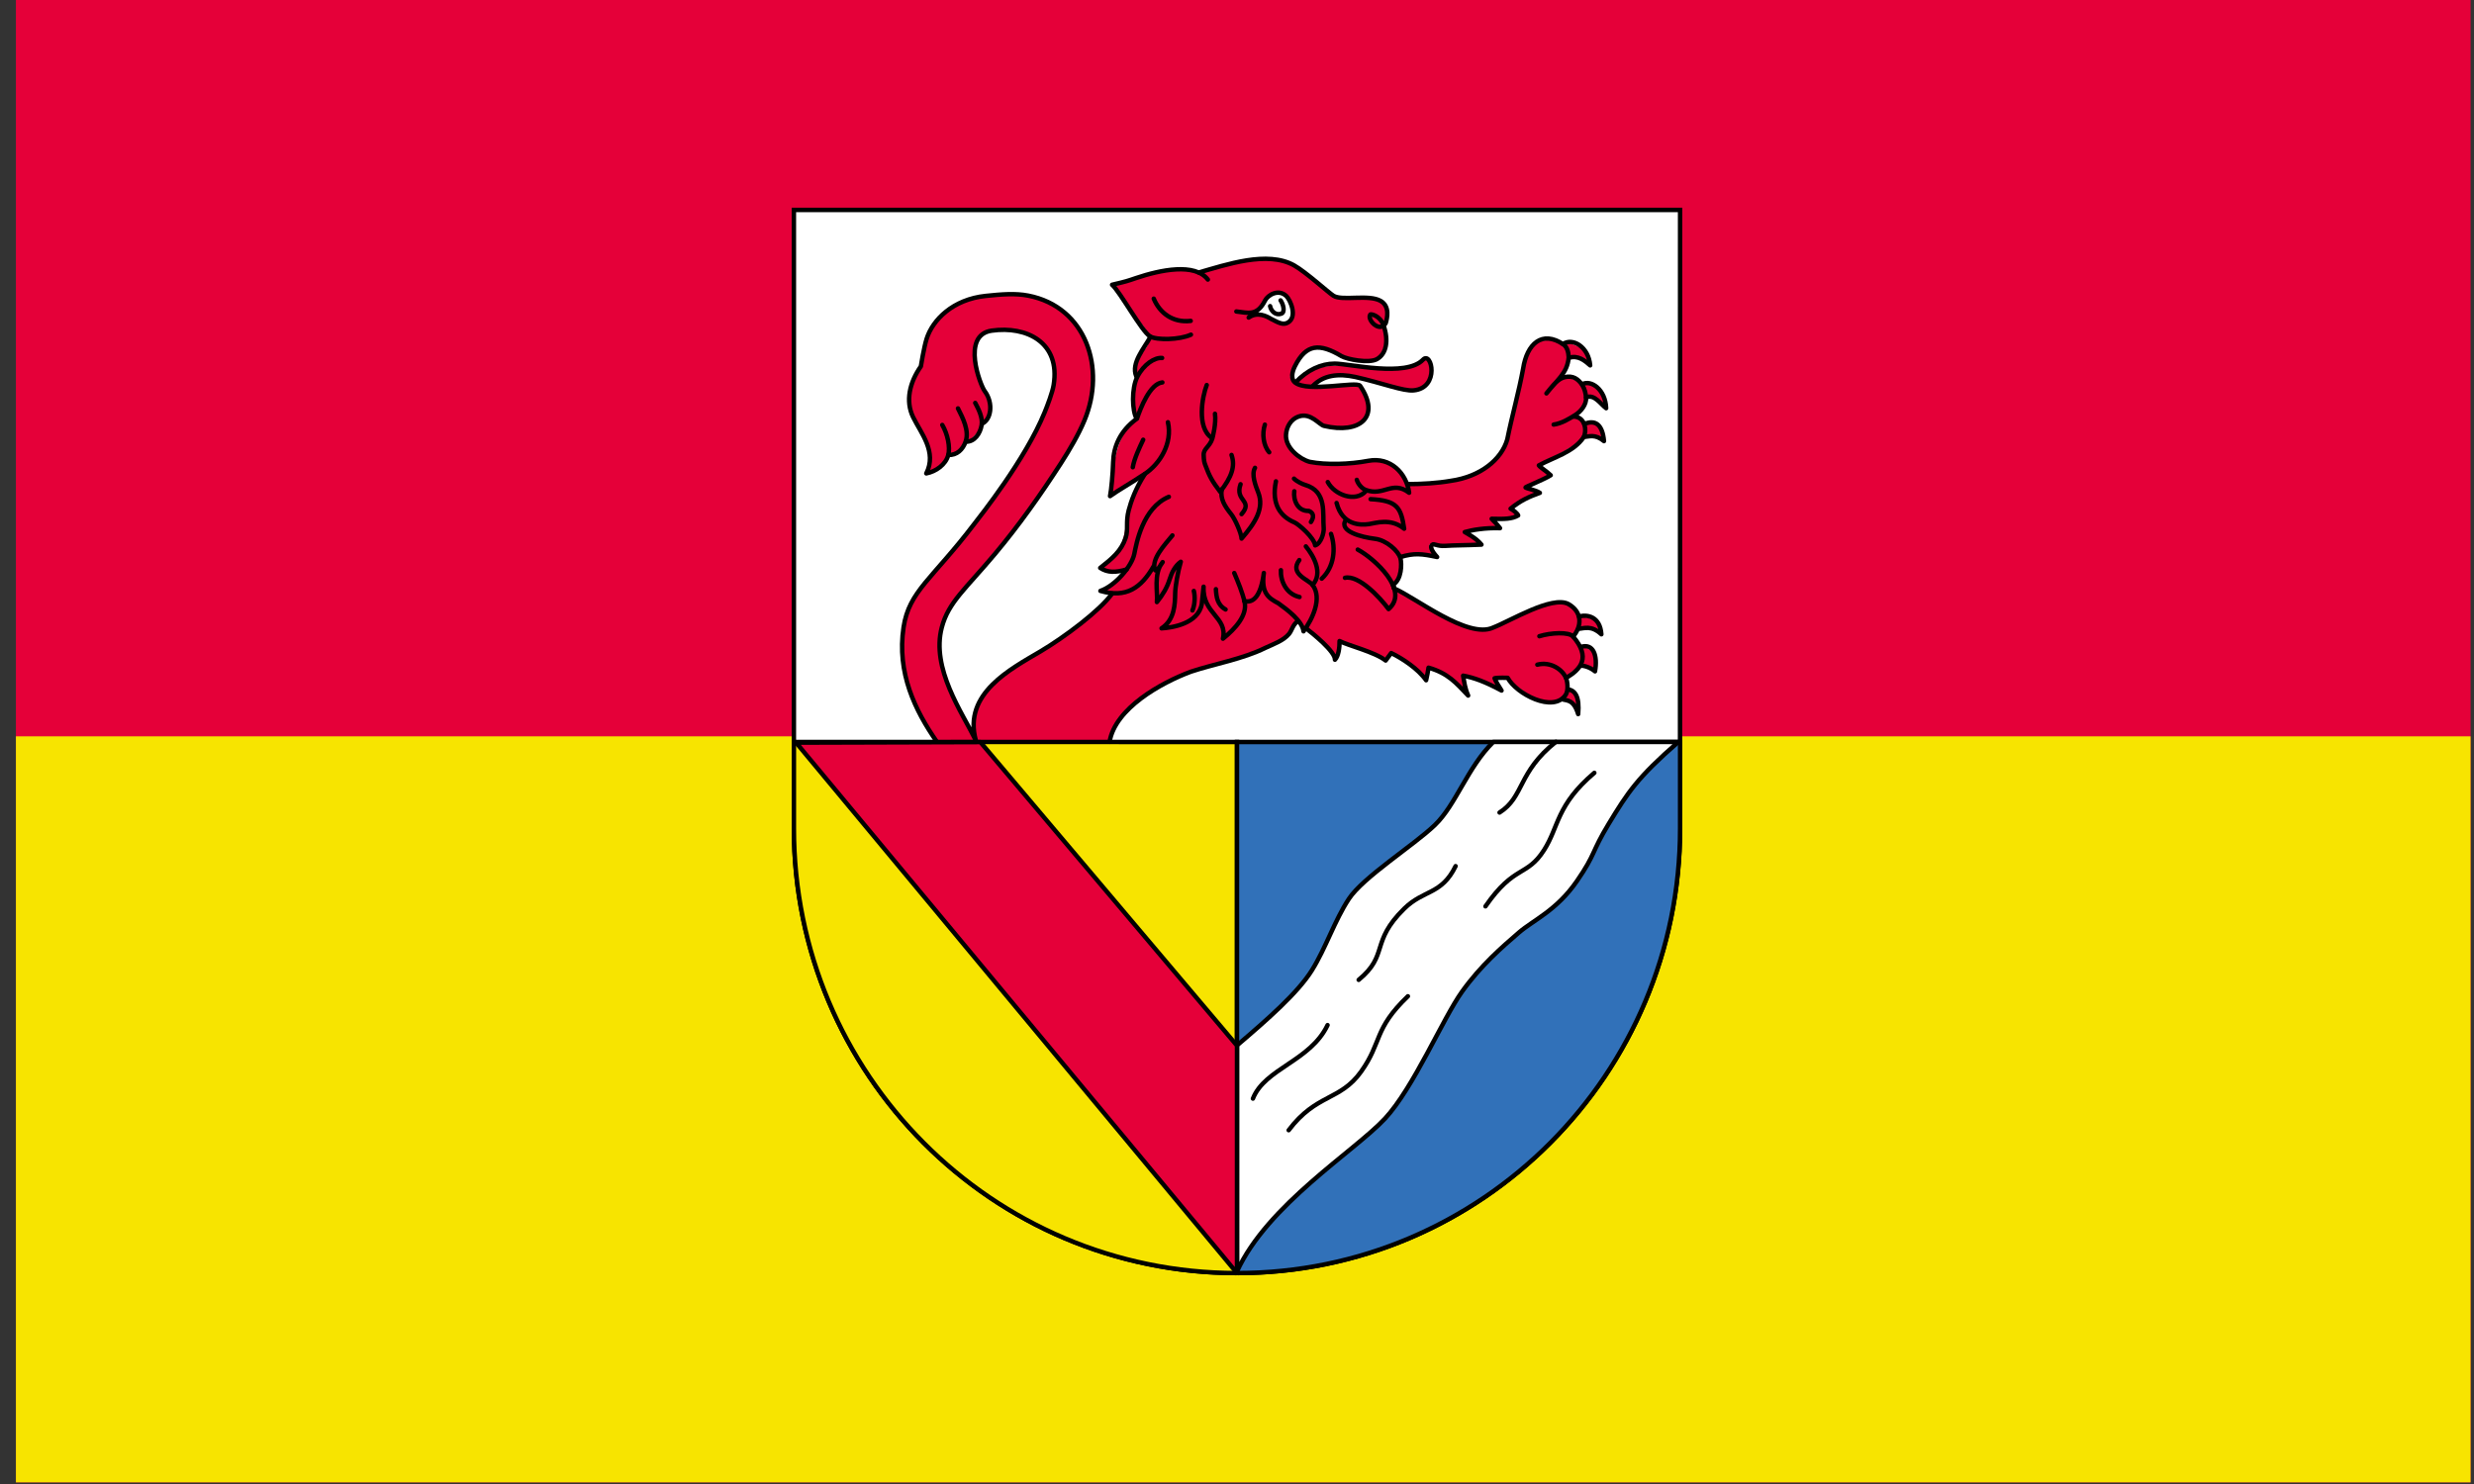
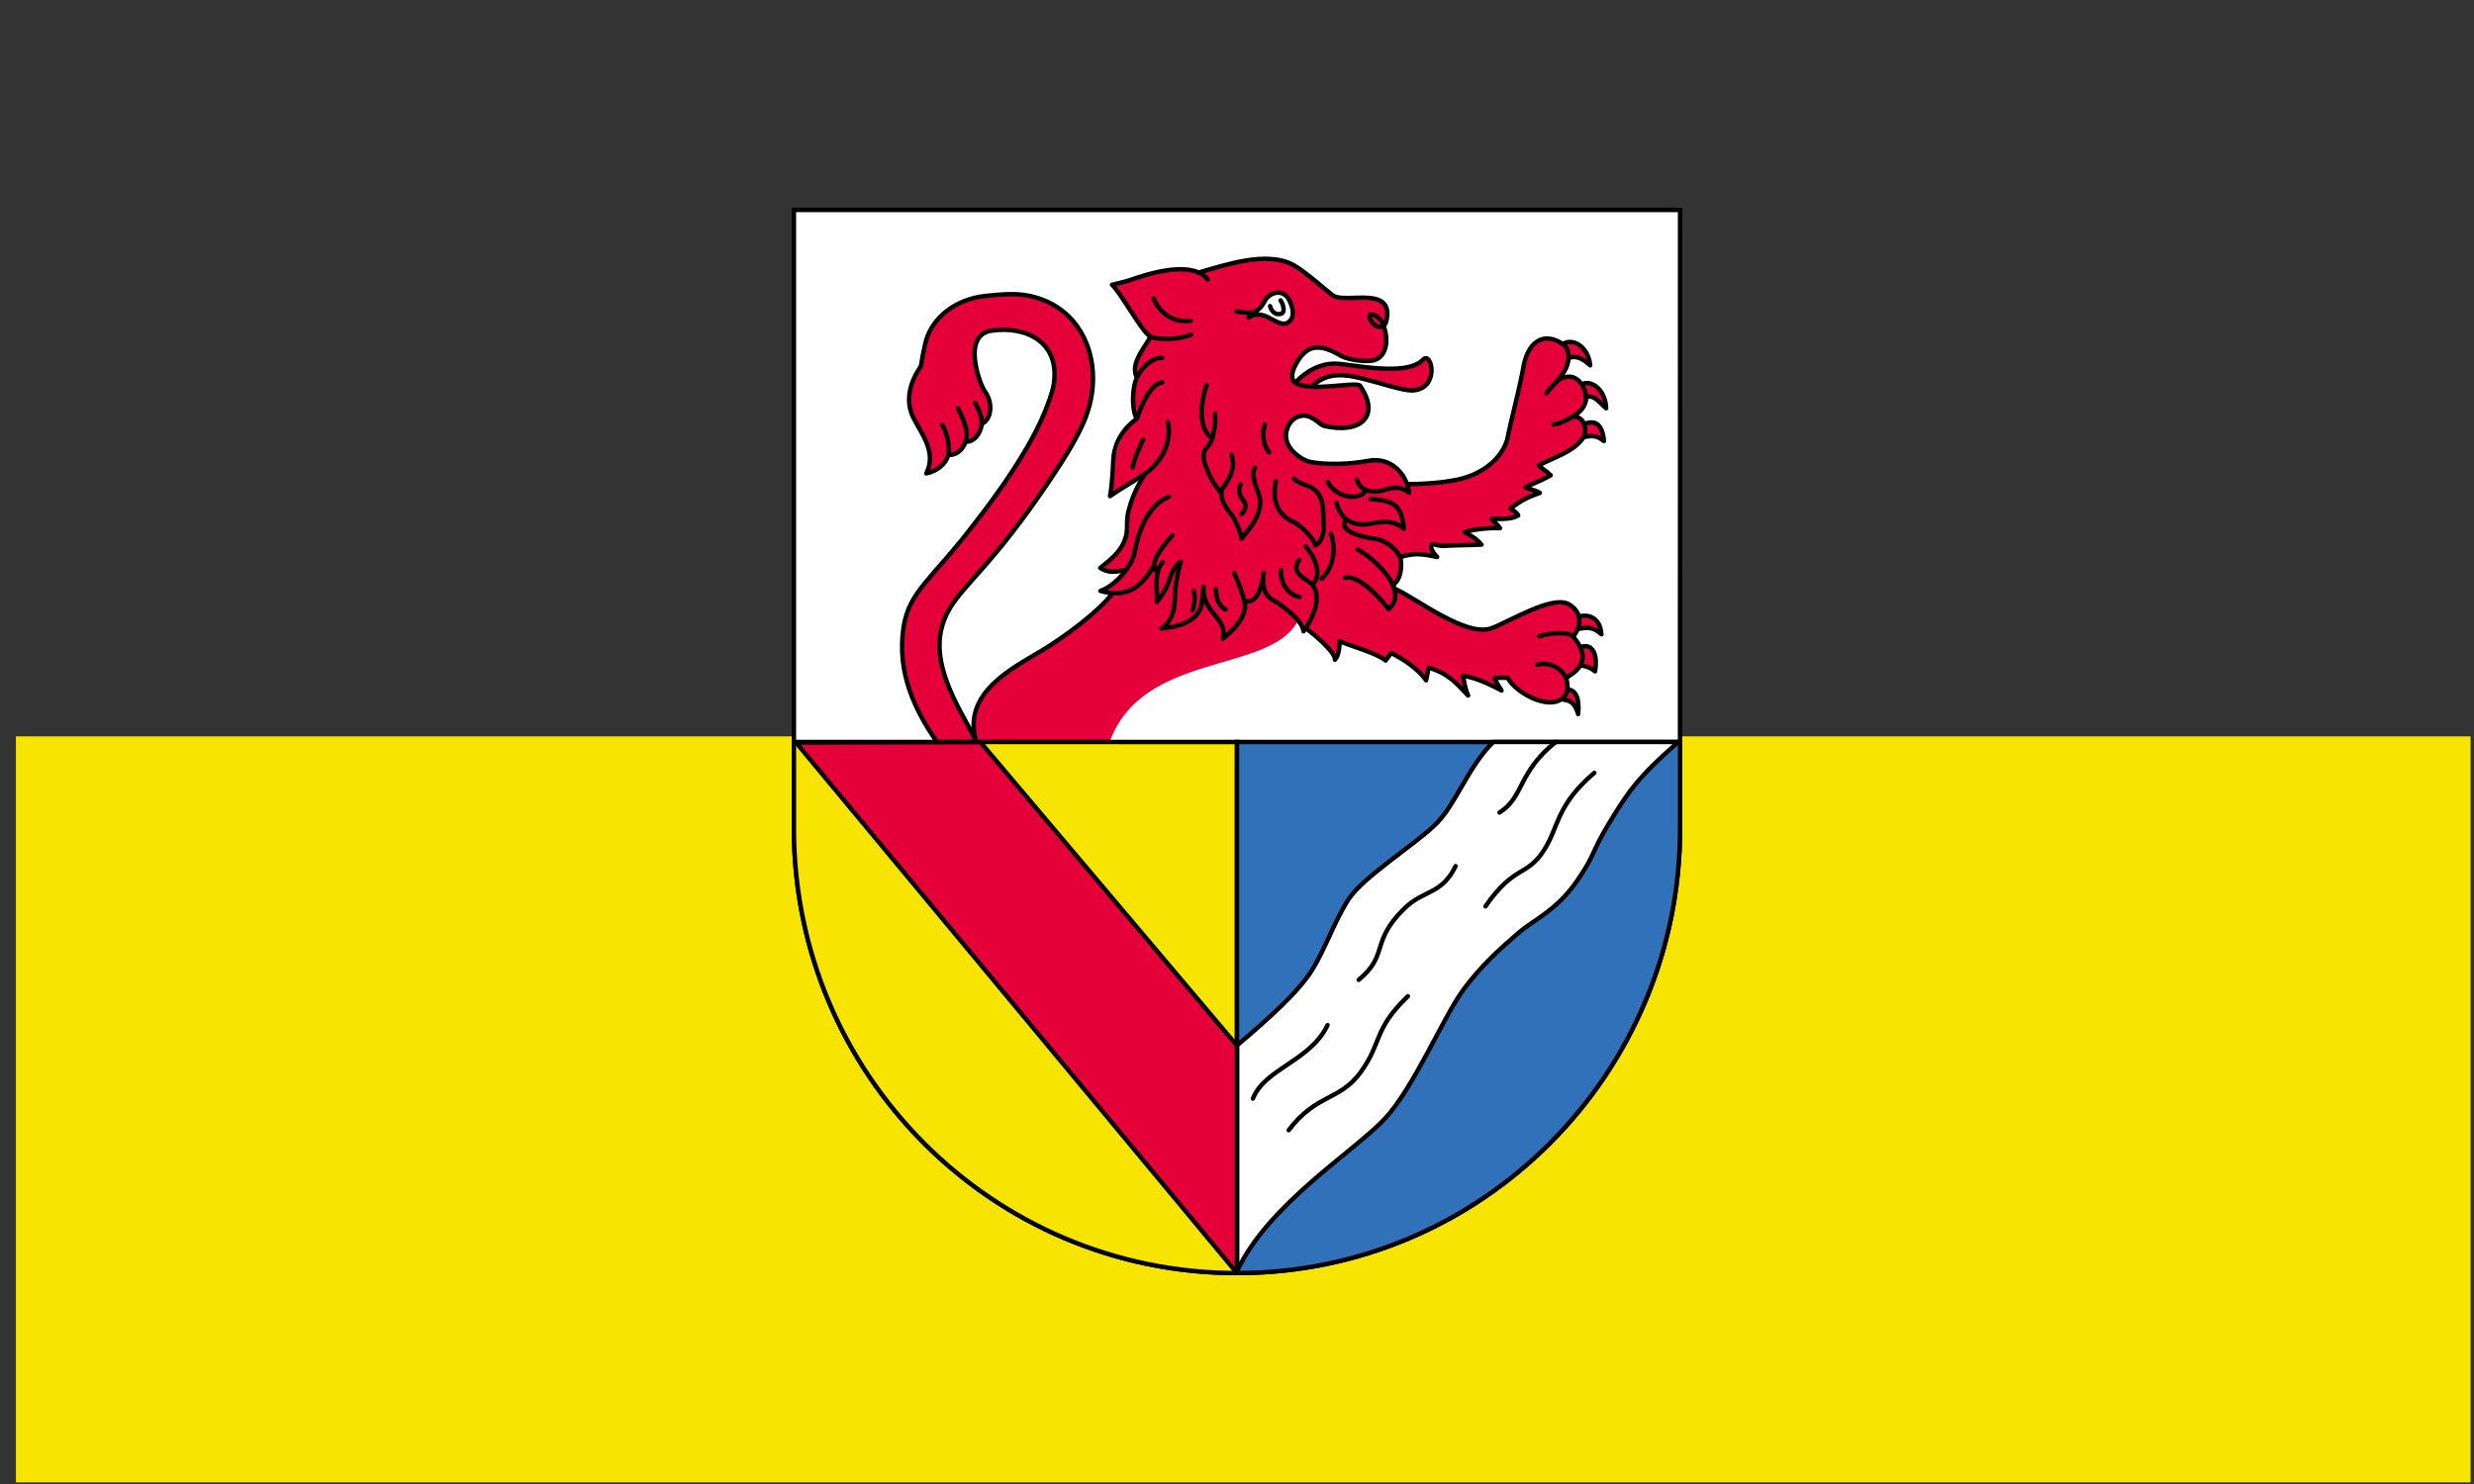
<svg xmlns="http://www.w3.org/2000/svg" height="600" width="1000" viewBox="0 0 1000 600" version="1.1" id="svg4132">
  <rect x="0" y="0" width="1000" height="600" fill="#333333" stroke="none" />
  <defs id="defs4136" />
  <g id="g1302" transform="matrix(0,0.038,-0.025,0,823.541,721.555)" style="clip-rule:evenodd;fill-rule:evenodd;image-rendering:optimizeQuality;shape-rendering:geometricPrecision;text-rendering:geometricPrecision">
-     <path id="rect666" style="fill:#e50039;fill-opacity:1;stroke:none;stroke-width:0;stroke-linecap:square;stroke-miterlimit:8;stop-color:#000000" d="M -19091.142,-7003.198 H -3216.141 V 32684.303 H -19091.142 Z" />
    <path id="rect666-9" style="clip-rule:evenodd;fill:#f7e400;fill-opacity:1;fill-rule:evenodd;stroke:none;stroke-width:0;stroke-linecap:square;stroke-miterlimit:8;image-rendering:optimizeQuality;shape-rendering:geometricPrecision;text-rendering:geometricPrecision;stop-color:#000000" d="m -11153.641,-7003.198 h 7937.5 V 32684.303 h -7937.5 z" />
  </g>
  <g id="g4313" transform="matrix(0.597,0,0,0.597,320.005,83.989)">
    <path stroke="#000000" stroke-width="3px" stroke-linecap="butt" d="m 1.492,1.488 v 418.857 c 0,166.311 134.314,301.143 300,301.143 165.685,0 299.93,-134.832 299.95,-301.143 l 0.05,-418.857 z" fill="#ffffff" id="path4016" />
-     <path d="m 323.182,34.283 c -14.93,0.713 -35.28,4.051 -45.73,10.475 -19.83,-8.485 -39.3,3.126 -58.34,8.113 6.93,22.388 36.32,31.687 15.42,47.411 -0.42,5.57 -3.86,27.07 -1.42,42.621 -14.57,12.79 -15.75,33.5 -16.66,51.03 10.2,-5.66 28.8,-19.94 14.86,0.32 -7.37,17.04 -2.13,39.37 -21.6,49.65 3.8,9.08 28.23,-7.08 9.46,9.28 -7.19,7.36 -14.78,4.19 -2.17,8.59 -6.48,13.44 -53.014,40.72 -79.004,59.07 -12.12,7.8 -17.31,28.71 -15.91,37.08 -12.67,-24.65 -31.038,-54.49 -16.71,-82.33 12.75,-21.39 32.65,-37.54 46.7,-58.11 19.33,-26.92 40.664,-53.92 50.724,-85.901 9.25,-31.12 -11.83,-69.03 -45.564,-72.78 -25.71,-2.865 -60.377,4.604 -67.436,33.305 -1.709,29.935 -21.594,32.995 -1.387,61.206 5.579,7.59 5.348,16.27 4.383,25.7 -0.261,2.56 9.78,-3.56 14.13,-10.92 4.92,-2.41 25.5,-17.69 27.9,-32.73 -10.29,-21.891 -23.34,-53.65 12.11,-52.504 18.93,0.613 34.614,16.627 29.714,36.633 -9.194,37.531 -33.934,68.461 -56.554,98.731 -13.58,18.84 -32.367,34.28 -42.147,55.56 -11.762,30.82 3.649,63.04 19.975,88.84 l 117.216,-0.39 c 21.79,-61.41 106.89,-46.72 126.86,-81.15 31.98,23.65 27.92,31.97 29.3,12.64 10.65,0.75 28.82,17.19 34.55,8.58 11.43,1.65 23.34,24.28 25.44,9.49 11.63,-0.06 28.34,26.8 23.79,5.11 9.03,-0.43 28.43,17.13 22.09,2.07 10.34,-4.9 28.53,26.31 44.22,13.66 6.48,0.76 15.38,13.29 11.18,-0.9 -16.79,-10.61 -2.74,-25.24 10.71,-19.23 9.87,-18.6 -23.81,-12.16 -9.88,-27.98 22.65,5.4 16.33,-6.57 -0.64,-7.7 -6.18,-21.41 -37.63,-1.63 -57.98,7.3 -22.11,6.02 -39.9,-14.05 -58.87,-22.05 -14.58,-4.95 -3.87,-7.25 -3.08,-25.5 9.87,-5.48 31.58,4.93 18.79,-8.58 19.17,1.06 46.53,4.19 26.12,-8.35 11.65,-4.29 28.21,0.4 17.07,-8.7 8.65,-0.02 24.17,0.56 12.75,-7.54 5.01,-4.82 28.58,-11.96 9.73,-14 11.09,-7.32 24.8,-4.95 8.31,-15.42 39.79,-19.55 34.64,-25.04 42.63,-16.66 9.01,-17.17 -31.16,-6.52 -10.45,-24.941 2.56,-12.39 16.89,12.901 12.32,-4.6 -5.78,-12.72 -16.25,-6.41 -28.64,-15.67 6.17,-15.712 9.59,-9.52 17.15,-7.22 9.55,-7.306 -22.5,-21.249 -36.71,-12.302 -10.83,14.702 -8.78,44.943 -20.83,72.083 -13.36,21.13 -41.57,22.75 -64.09,22.21 -9.66,-24.86 -36.66,-11.27 -55.97,-13.53 -25.31,5.18 -39.72,-35.49 -10.74,-31.52 20.5,16.47 52.29,5.8 34.7,-21.171 -10.87,-1.64 -50.23,3.66 -21.27,-6.3 20.48,-3.46 40.09,11.03 60.4,9.38 9.13,-1.32 17.49,-32.047 -5.8,-15.84 -23.52,6.59 -52.48,-9.773 -73.55,6.68 -18.39,12.57 2.47,-31.995 19.67,-17.348 12.58,5.978 41.61,17.368 36.91,-17.321 9.09,-30.571 -33.38,-9.5 -43.83,-28.148 -9.75,-8.364 -20.73,-17.543 -34.32,-17.482 z m 5.04,23.152 c 18.2,5.961 13.21,31.174 -9.15,15.32 -14.1,3.981 4.71,-14.144 9.15,-15.32 z" fill="#e50039" id="path4018" />
+     <path d="m 323.182,34.283 c -14.93,0.713 -35.28,4.051 -45.73,10.475 -19.83,-8.485 -39.3,3.126 -58.34,8.113 6.93,22.388 36.32,31.687 15.42,47.411 -0.42,5.57 -3.86,27.07 -1.42,42.621 -14.57,12.79 -15.75,33.5 -16.66,51.03 10.2,-5.66 28.8,-19.94 14.86,0.32 -7.37,17.04 -2.13,39.37 -21.6,49.65 3.8,9.08 28.23,-7.08 9.46,9.28 -7.19,7.36 -14.78,4.19 -2.17,8.59 -6.48,13.44 -53.014,40.72 -79.004,59.07 -12.12,7.8 -17.31,28.71 -15.91,37.08 -12.67,-24.65 -31.038,-54.49 -16.71,-82.33 12.75,-21.39 32.65,-37.54 46.7,-58.11 19.33,-26.92 40.664,-53.92 50.724,-85.901 9.25,-31.12 -11.83,-69.03 -45.564,-72.78 -25.71,-2.865 -60.377,4.604 -67.436,33.305 -1.709,29.935 -21.594,32.995 -1.387,61.206 5.579,7.59 5.348,16.27 4.383,25.7 -0.261,2.56 9.78,-3.56 14.13,-10.92 4.92,-2.41 25.5,-17.69 27.9,-32.73 -10.29,-21.891 -23.34,-53.65 12.11,-52.504 18.93,0.613 34.614,16.627 29.714,36.633 -9.194,37.531 -33.934,68.461 -56.554,98.731 -13.58,18.84 -32.367,34.28 -42.147,55.56 -11.762,30.82 3.649,63.04 19.975,88.84 l 117.216,-0.39 c 21.79,-61.41 106.89,-46.72 126.86,-81.15 31.98,23.65 27.92,31.97 29.3,12.64 10.65,0.75 28.82,17.19 34.55,8.58 11.43,1.65 23.34,24.28 25.44,9.49 11.63,-0.06 28.34,26.8 23.79,5.11 9.03,-0.43 28.43,17.13 22.09,2.07 10.34,-4.9 28.53,26.31 44.22,13.66 6.48,0.76 15.38,13.29 11.18,-0.9 -16.79,-10.61 -2.74,-25.24 10.71,-19.23 9.87,-18.6 -23.81,-12.16 -9.88,-27.98 22.65,5.4 16.33,-6.57 -0.64,-7.7 -6.18,-21.41 -37.63,-1.63 -57.98,7.3 -22.11,6.02 -39.9,-14.05 -58.87,-22.05 -14.58,-4.95 -3.87,-7.25 -3.08,-25.5 9.87,-5.48 31.58,4.93 18.79,-8.58 19.17,1.06 46.53,4.19 26.12,-8.35 11.65,-4.29 28.21,0.4 17.07,-8.7 8.65,-0.02 24.17,0.56 12.75,-7.54 5.01,-4.82 28.58,-11.96 9.73,-14 11.09,-7.32 24.8,-4.95 8.31,-15.42 39.79,-19.55 34.64,-25.04 42.63,-16.66 9.01,-17.17 -31.16,-6.52 -10.45,-24.941 2.56,-12.39 16.89,12.901 12.32,-4.6 -5.78,-12.72 -16.25,-6.41 -28.64,-15.67 6.17,-15.712 9.59,-9.52 17.15,-7.22 9.55,-7.306 -22.5,-21.249 -36.71,-12.302 -10.83,14.702 -8.78,44.943 -20.83,72.083 -13.36,21.13 -41.57,22.75 -64.09,22.21 -9.66,-24.86 -36.66,-11.27 -55.97,-13.53 -25.31,5.18 -39.72,-35.49 -10.74,-31.52 20.5,16.47 52.29,5.8 34.7,-21.171 -10.87,-1.64 -50.23,3.66 -21.27,-6.3 20.48,-3.46 40.09,11.03 60.4,9.38 9.13,-1.32 17.49,-32.047 -5.8,-15.84 -23.52,6.59 -52.48,-9.773 -73.55,6.68 -18.39,12.57 2.47,-31.995 19.67,-17.348 12.58,5.978 41.61,17.368 36.91,-17.321 9.09,-30.571 -33.38,-9.5 -43.83,-28.148 -9.75,-8.364 -20.73,-17.543 -34.32,-17.482 z m 5.04,23.152 c 18.2,5.961 13.21,31.174 -9.15,15.32 -14.1,3.981 4.71,-14.144 9.15,-15.32 " fill="#e50039" id="path4018" />
    <path stroke="#000000" stroke-width="3px" d="M 1.5,361.823 V 420.358 c 0,166.311 134.314,301.142 300,301.142 V 361.824 Z" fill="#f7e400" id="path4020" />
    <path stroke="#000000" stroke-width="3px" d="m 601.5,361.824 v 58.534 C 601.5,586.669 467.186,721.5 301.5,721.5 V 361.824 Z" fill="#3171b9" id="path4022" />
    <g stroke="#000000" stroke-width="3px" stroke-linejoin="round" stroke-linecap="round" fill="none" id="g4130">
      <path fill="#ffffff" d="m 301.5,567.3 c 20.6,-17.507 41.235,-35.68 50.697,-50.834 9.462,-15.154 15.348,-33.676 25.052,-48.406 9.704,-14.73 43.782,-36.157 58.155,-49.922 14.373,-13.765 22.259,-39.343 39.653,-56.338 h 125.235 c -27.73,24.131 -34.227,34.217 -47.064,55.347 -11.975,19.712 -8.641,20.082 -21.595,38.872 -13.766,19.966 -29.432,26.345 -39.288,34.866 -11.523,9.963 -25.697,22.145 -38.523,40.07 -12.933,18.077 -32.839,65.187 -52.162,85.934 -20.603,22.121 -79.552,58.327 -100.16,103.489 z" id="path4024" />
      <path fill="#e50039" d="M 301.5,721.5 3.001,362.272 127.76,361.906 301.5,567.455 Z" id="path4026" />
      <path d="m 313.418,71.241 -4,3.138 c 5.95,-4.252 12.31,-0.806 15.11,0.873 5.01,2.524 8.14,4.494 11.51,2.467 6.61,-3.976 1.49,-15.437 -1.16,-17.925 -5.41,-5.091 -12.55,-0.549 -14.33,2.939 -5.56,10.915 -11.39,8.434 -19.5,7.525 8.98,1.36 12.37,0.983 12.37,0.983 z" fill="#ffffff" id="path4028" />
      <path d="M 98.279,361.702 C 83.48,340.416 71.099,314.939 75.74,284.166 79.454,259.539 95.16,251.55 123.706,214.008 c 3.58,-4.709 34.387,-43.16 47.626,-75.604 1.907,-4.675 5.215,-13.376 6.022,-18.312 4.722,-28.887 -18.313,-40.184 -41.904,-36.851 -20.93,2.958 -7.666,37.054 -4.848,40.832 6.419,8.606 4.165,19.855 -1.821,22.181" id="path4030" />
      <path d="m 226.795,244.957 c -7.587,2.18 -12.78,2.298 -17.916,-1.01 8.197,-6.435 14.233,-11.427 17.259,-20.453 1.853,-5.524 -0.074,-10.45 2.01,-18.482 1.618,-6.236 4.613,-14.716 10.928,-24.589" id="path4032" />
      <path d="m 233.49,142.733 c -3,-5.064 -3.521,-20.392 0.531,-28.266 4.333,-8.421 11.74,-13.184 16.775,-12.713" id="path4034" />
      <path d="m 341.2,118.245 c 7.785,-8.366 17.34,-12.674 26.436,-12.678 9.914,-0.004 48.254,9.44 59.833,-2.685 5.817,-6.092 11.553,19.058 -6.328,20.804 -7.113,0.694 -20.834,-4.867 -39.536,-9.073 -11.445,-2.476 -21.703,-1.391 -28.988,6.338" id="path4036" />
      <path d="m 417.069,187.175 c 9.642,-0.025 20.158,-0.639 29.246,-2.226 19.856,-2.795 34.24,-14.337 38.164,-28.019 3.174,-15.828 7.819,-32.002 10.756,-48.04 2.583,-16.634 12.736,-26.192 27.258,-16.328 2.625,1.783 3.444,5.486 3.589,8.712 -0.82,10.976 -8.451,15.816 -15.078,24.468 4.995,-6.1 7.704,-9.743 12.161,-10.937 5.785,-1.55 9.613,1.381 12.155,5.398 1.559,2.462 2.285,5.47 2.51,8.331 0.366,4.674 -3.368,9.442 -7.551,12.002 -3.921,2.399 -8.914,5.545 -14.369,6.316" id="path4038" />
      <path d="m 522.152,92.318 c 6.684,-4.486 17.36,1.91 18.47,14.444 -3.533,-3.127 -8.193,-7.077 -14.296,-5.146" id="path4040" />
      <path d="m 536.626,146.456 c 7.697,-3.184 12.376,0.596 13.343,11.615 -6.036,-5.01 -10.028,-3.076 -13.643,-2.813" id="path4042" />
      <path d="m 407.184,255.302 c 0.18,1.297 0.408,2.658 1.46,3.559" id="path4044" />
      <path d="m 533.062,276.837 c 5.566,-1.554 14.295,-0.066 15.137,12.055 -6.955,-6.412 -11.628,-3.927 -15.637,-3.724" id="path4046" />
      <path d="m 506.225,290.192 c 7.776,-2.429 20.03,-3.059 22.822,0.195 12.038,14.032 5.52,22.154 -4.803,28.034" id="path4048" />
      <path d="m 348.358,284.949 c 4.053,3.069 19.77,15.629 19.45,21.161 2.415,-2.281 3.204,-8.469 3.124,-12.662 5.348,2.904 24.033,7.449 31.209,13.206 l 3.757,-5.053 c 7.26,3.465 18.258,10.625 23.643,18.409 0.565,-2.165 1.401,-6.82 1.634,-8.524 13.383,3.849 18.659,10.345 26.831,18.884 -2.215,-5.105 -2.55,-8.535 -3.4,-13.46 7.12,1.293 14.748,4.003 26.01,10.07 -1.92,-3.071 -4.03,-6.307 -4.713,-8.318 2.18,-0.542 8.852,-0.288 8.852,-0.288 5.866,10.876 30.999,24.079 39.305,11.487 1.951,-2.959 1.236,-9.025 0.184,-11.44 -2.592,-5.949 -10.653,-11.221 -19.404,-8.963" id="path4050" />
      <path d="m 242.893,87.442 c -4.416,7.994 -13.191,17.709 -9.649,26.587" id="path4052" />
      <path d="m 254.73,145.264 c 3.205,14.282 -5.334,28.2 -15.784,35.093 -10.451,6.894 -17.422,10.68 -23.4,14.952 0.906,-4.359 1.859,-15.127 2.102,-23.089 0.307,-10.048 4.326,-20.894 16.14,-29.42 2.412,-7.108 8.78,-23.701 17.185,-24.492" id="path4054" />
      <path d="m 244.988,242.89 c -8.347,14.584 -18.557,21.7 -35.972,16.606 10.16,-3.492 21.229,-16.721 22.934,-24.992 1.402,-6.802 5.569,-31.254 23.402,-38.726" id="path4056" />
      <path d="m 257.772,221.909 c -5.234,6.382 -14.397,16.107 -11.874,23.143 0.906,2.528 3.635,-2.842 5.28,-5.076 -6.511,7.842 -3.133,20.896 -3.921,27.093 4.005,-4.95 6.943,-9.943 8.538,-15.142 1.455,-4.742 3.77,-9.414 7.643,-12.162 -2.002,6.699 -3.713,16.844 -3.796,21.205 -0.145,7.638 -0.323,17.989 -9.225,23.878 7.041,-0.438 24.803,-3.043 27.232,-16.404 0.049,-0.265 1.233,-11.788 1.233,-11.788 -0.953,18.303 16.405,20.522 13.098,35.206 8.453,-6.817 16.65,-15.936 14.667,-24.847 -1.393,-6.257 -4.49,-13.746 -7.006,-19.62" id="path4058" />
      <path d="m 352.675,255.472 c 7.276,-8.058 0.745,-19.583 -4.548,-26.122" id="path4060" />
      <path d="m 383.26,231.514 c 11.162,5.993 35.487,27.877 20.856,40.3 -5.991,-8.125 -20.324,-23.27 -29.534,-21.172" id="path4062" />
      <path d="m 368.924,199.952 c 3.974,15.266 16.161,15.114 21.992,14.29 4.528,-0.64 14.563,-4.303 23.749,3.147 -2.131,-14.737 -4.942,-19.027 -22.699,-20.03" id="path4064" />
      <path d="m 375.018,211.685 c -4.61,7.536 10.791,11.41 20.05,12.549 7.534,0.926 15.743,8.155 17.087,13.169 0.999,3.729 0.864,14.451 -5.001,17.883 l 0.788,2.559 c 14.43,6.203 49.866,34.351 66.882,26.522 11.493,-4.383 39.924,-21.869 51.032,-15.995 10.041,5.675 8.818,15.653 3.191,22.015" id="path4066" />
      <path d="m 412.116,236.566 c 9.388,-2.81 14.37,-2.26 24.886,-0.022 -4.071,-4.394 -4.844,-7.388 -3.348,-8.26 1.23,-1.212 3.158,1.16 9.124,0.696 5.441,-0.423 13.602,-0.328 24.237,-0.833 -3.495,-4.352 -9.254,-7.245 -11.303,-8.506 5.147,-1.482 13.932,-2.965 23.877,-2.619 -3.483,-4.435 -3.433,-3.844 -5.657,-6.361 8.547,0.257 13.897,0.154 17.923,-2.278 -0.272,-1.223 -3.311,-3.662 -5.123,-4.577 6.724,-5.516 12.354,-8.038 19.814,-10.72 -2.885,-1.92 -8.303,-2.773 -9.67,-3.596 -1.028,-0.114 12.403,-5.371 17.022,-8.321 -3.026,-2.94 -7.329,-5.45 -8.018,-6.685 10.174,-5.583 23.543,-8.867 30.446,-19.226 2.247,-5.253 0.544,-13.833 -7.083,-13.833" id="path4068" />
      <path d="m 388.586,192.083 c -6.972,7.643 -21.101,2.371 -25.643,-6.309" id="path4070" />
      <path d="m 101.96,147.11 c 3.528,5.973 5.53,15.03 3.993,20.579 -1.705,6.159 -8.122,10.935 -14.833,12.237 7.428,-14.593 -3.645,-27.238 -8.922,-38.099 -5.309,-10.925 -2.382,-23.539 5.249,-34.393 0,0 2.062,-12.862 3.91,-18.684 4.085,-12.87 17.781,-26.73 40.027,-29.037 10.723,-1.112 20.056,-1.881 28.77,-0.182 39.049,7.613 52.857,49.039 38.035,84.559 -3.893,9.33 -9.952,19.777 -15.926,29.018 -14.021,21.689 -28.42,41.956 -44.406,61.079 -20.023,23.953 -31.674,32.807 -36.219,50 -7.369,27.868 13.728,57.582 23.011,76.499 -8.745,-31.697 23.684,-48.318 43.827,-60.245 16.378,-9.697 40.326,-27.712 48.44,-39.102" id="path4072" />
      <path d="m 106.091,167.447 c 5.717,0.195 9.803,-3.544 11.722,-9.215 2.45,-7.239 -1.88,-15.706 -5.232,-22.322" id="path4074" />
      <path d="m 118.089,158.439 c 5.625,0.167 9.536,-5.429 10.523,-11.252 0.869,-5.129 -2.324,-11.281 -4.353,-14.988" id="path4076" />
      <path d="m 537.83,128.534 c 5.475,-2.721 9.896,4.564 13.607,7.238 -0.489,-12.751 -10.179,-19.446 -16.218,-16.256" id="path4078" />
-       <path d="m 215.222,361.706 c 3.82,-22.689 34.742,-39.944 55.107,-47.524 15.567,-5.181 35.053,-8.488 50.388,-16.108 6.018,-2.771 12.27,-4.956 15.988,-9.422 1.953,-2.349 2.561,-6.098 5.556,-8.346" id="path4080" />
      <path d="m 306.371,266.324 c 6.173,1.768 11.298,-3.348 13.298,-18.98 -2.006,13.991 3.501,17.101 9.838,20.551 6.147,4.413 16.219,11.944 17.028,18.981 6.215,-8.467 12.801,-22.533 6.14,-31.404 -2.706,-3.603 -15.969,-7.425 -8.993,-16.867" id="path4082" />
      <path d="m 534.17,310.182 c 1.831,-0.209 6.331,0.914 9.725,3.795 1.895,-10.561 -1.038,-19.307 -9.674,-16.503" id="path4084" />
      <path d="m 521.589,332.862 c 3.165,1.071 7.854,-0.117 10.903,10.081 1.046,-11.888 -2.048,-16.137 -7.067,-16.775" id="path4086" />
      <path d="M 270.152,76.631 C 257.854,78.098 249.031,71.043 245.139,61.578" id="path4088" />
      <path d="m 331.004,62.736 c 1.631,2.231 3.423,7.977 0.434,9.04 -3.694,1.313 -6.897,-1.714 -7.52,-5.133" id="path4090" />
      <path d="m 297.795,167.414 c 2.647,7.74 0.106,14.933 -7.695,24.962 -5.388,-7.182 -7.133,-10.147 -10.1,-18.214 -0.569,-1.546 -0.951,-2.622 -1.072,-6.712 -0.13,-4.382 4.085,-5.494 5.859,-11.116 0.182,-0.578 2.735,-10.381 1.799,-16.786" id="path4092" />
      <path d="m 291.198,190.732 c -1.221,6.386 2.044,11.474 6.389,16.849 2.642,3.269 6.959,13.241 7.004,16.498 9.185,-10.571 15.489,-20.47 11.314,-31.177 -1.799,-4.613 -4.839,-12.275 -2.217,-16.761" id="path4094" />
      <path d="m 284.385,155.836 c -10.354,-6.854 -6.364,-28.222 -3.374,-35.758" id="path4096" />
      <path d="m 323.306,165.62 c -3.951,-4.495 -4.964,-12.491 -2.94,-18.727" id="path4098" />
      <path d="m 230.937,175.76 c 0.962,-5.79 4.503,-13.232 7.05,-18.633" id="path4100" />
      <path d="m 340.106,183.467 c 1.894,1.972 5.812,3.758 7.572,4.273 15.019,4.39 11.635,19.458 12.525,29.335 0.26,2.883 -1.762,10.346 -5.785,11.6 -0.61,-5.085 -11.046,-14.296 -14.084,-15.589 -9.016,-3.839 -15.766,-11.873 -12.474,-27.793" id="path4102" />
      <path d="m 304.587,207.505 c 8.192,-9.419 -4.787,-8.666 -0.669,-20.254" id="path4104" />
-       <path d="m 351.541,212.848 c 2.177,-3.297 1.99,-6.151 -1.384,-7.503 -7.75,0.263 -10.626,-7.481 -9.863,-13.333" id="path4106" />
      <path d="m 358.87,251.199 c 8.512,-7.952 9.624,-20.568 6.274,-30.336" id="path4108" />
      <path d="m 343.829,263.635 c -9.122,-1.979 -12.975,-11.057 -12.603,-18.18" id="path4110" />
      <path d="m 293.768,272.069 c -5.656,-3.122 -6.265,-8.607 -6.554,-13.746" id="path4112" />
      <path d="m 271.323,272.734 c 1.669,-3.664 1.881,-9.568 0.948,-13.2" id="path4114" />
      <path d="m 469.719,473.127 c 19.662,-28.401 27.97,-19.691 39.723,-38.184 10.114,-15.914 8.227,-30.358 34.004,-52.235" id="path4116" />
      <path d="m 383.877,522.918 c 20.554,-16.956 7.661,-25.489 30.862,-48.255 13.22,-12.971 25.26,-9.271 34.763,-28.769" id="path4118" />
      <path d="m 336.488,624.74 c 18.842,-24.943 34.808,-19.707 49.084,-39.735 14.275,-20.029 8.352,-28.719 31.639,-50.986" id="path4120" />
      <path d="m 312.284,603.327 c 8.071,-20.48 38.856,-25.324 50.532,-49.765" id="path4122" />
      <path d="m 275.528,43.871 c 18.514,-5.214 46.606,-15.077 64.717,-4.779 8.098,4.604 22.629,17.934 26.503,20.476 5.816,3.817 24.023,-1.217 32.134,3.626 6.204,3.704 4.325,11.601 3.311,14.963 -3.922,7.028 -13.023,-2.401 -10.41,-5.856 0.317,-0.42 6.609,0.601 8.983,7.469 3.481,10.07 2,19.222 -4.653,22.829 -5.36,2.906 -20.173,0.092 -23.863,-2.098 -14.644,-8.691 -23.867,-8.58 -31.543,6.817 -1.837,3.684 -3.087,8.753 0.295,11.205 8.92,6.682 41.177,-1.127 43.826,2.03 14.312,21.085 -0.139,32.932 -24.421,27.178 -3.238,-0.767 -8.923,-9.082 -16.973,-6.392 -6.022,2.013 -8.432,7.687 -8.751,12.316 -0.624,8.994 9.371,16.654 16.025,18.437 11.234,2.196 27.068,1.696 39.719,-0.697 14.902,-2.82 25.842,8.294 27.614,21.63 -11.469,-8.725 -17.146,2.72 -29.407,-1.918 -2.646,-1 -5.163,-3.936 -6.022,-6.824" id="path4124" />
      <path d="m 281.764,48.638 c -8.8,-11.447 -32.137,-6.578 -48.561,-1.03 -5.852,1.976 -6.372,2.261 -16.285,4.556 5.399,4.619 19.921,31.505 25.735,34.977 4.423,2.641 19.941,2.381 27.657,-1.175" id="path4126" />
      <path d="m 517.446,361.707 c -25.929,20.546 -21.456,37.274 -38.188,47.89" id="path4128" />
    </g>
  </g>
</svg>